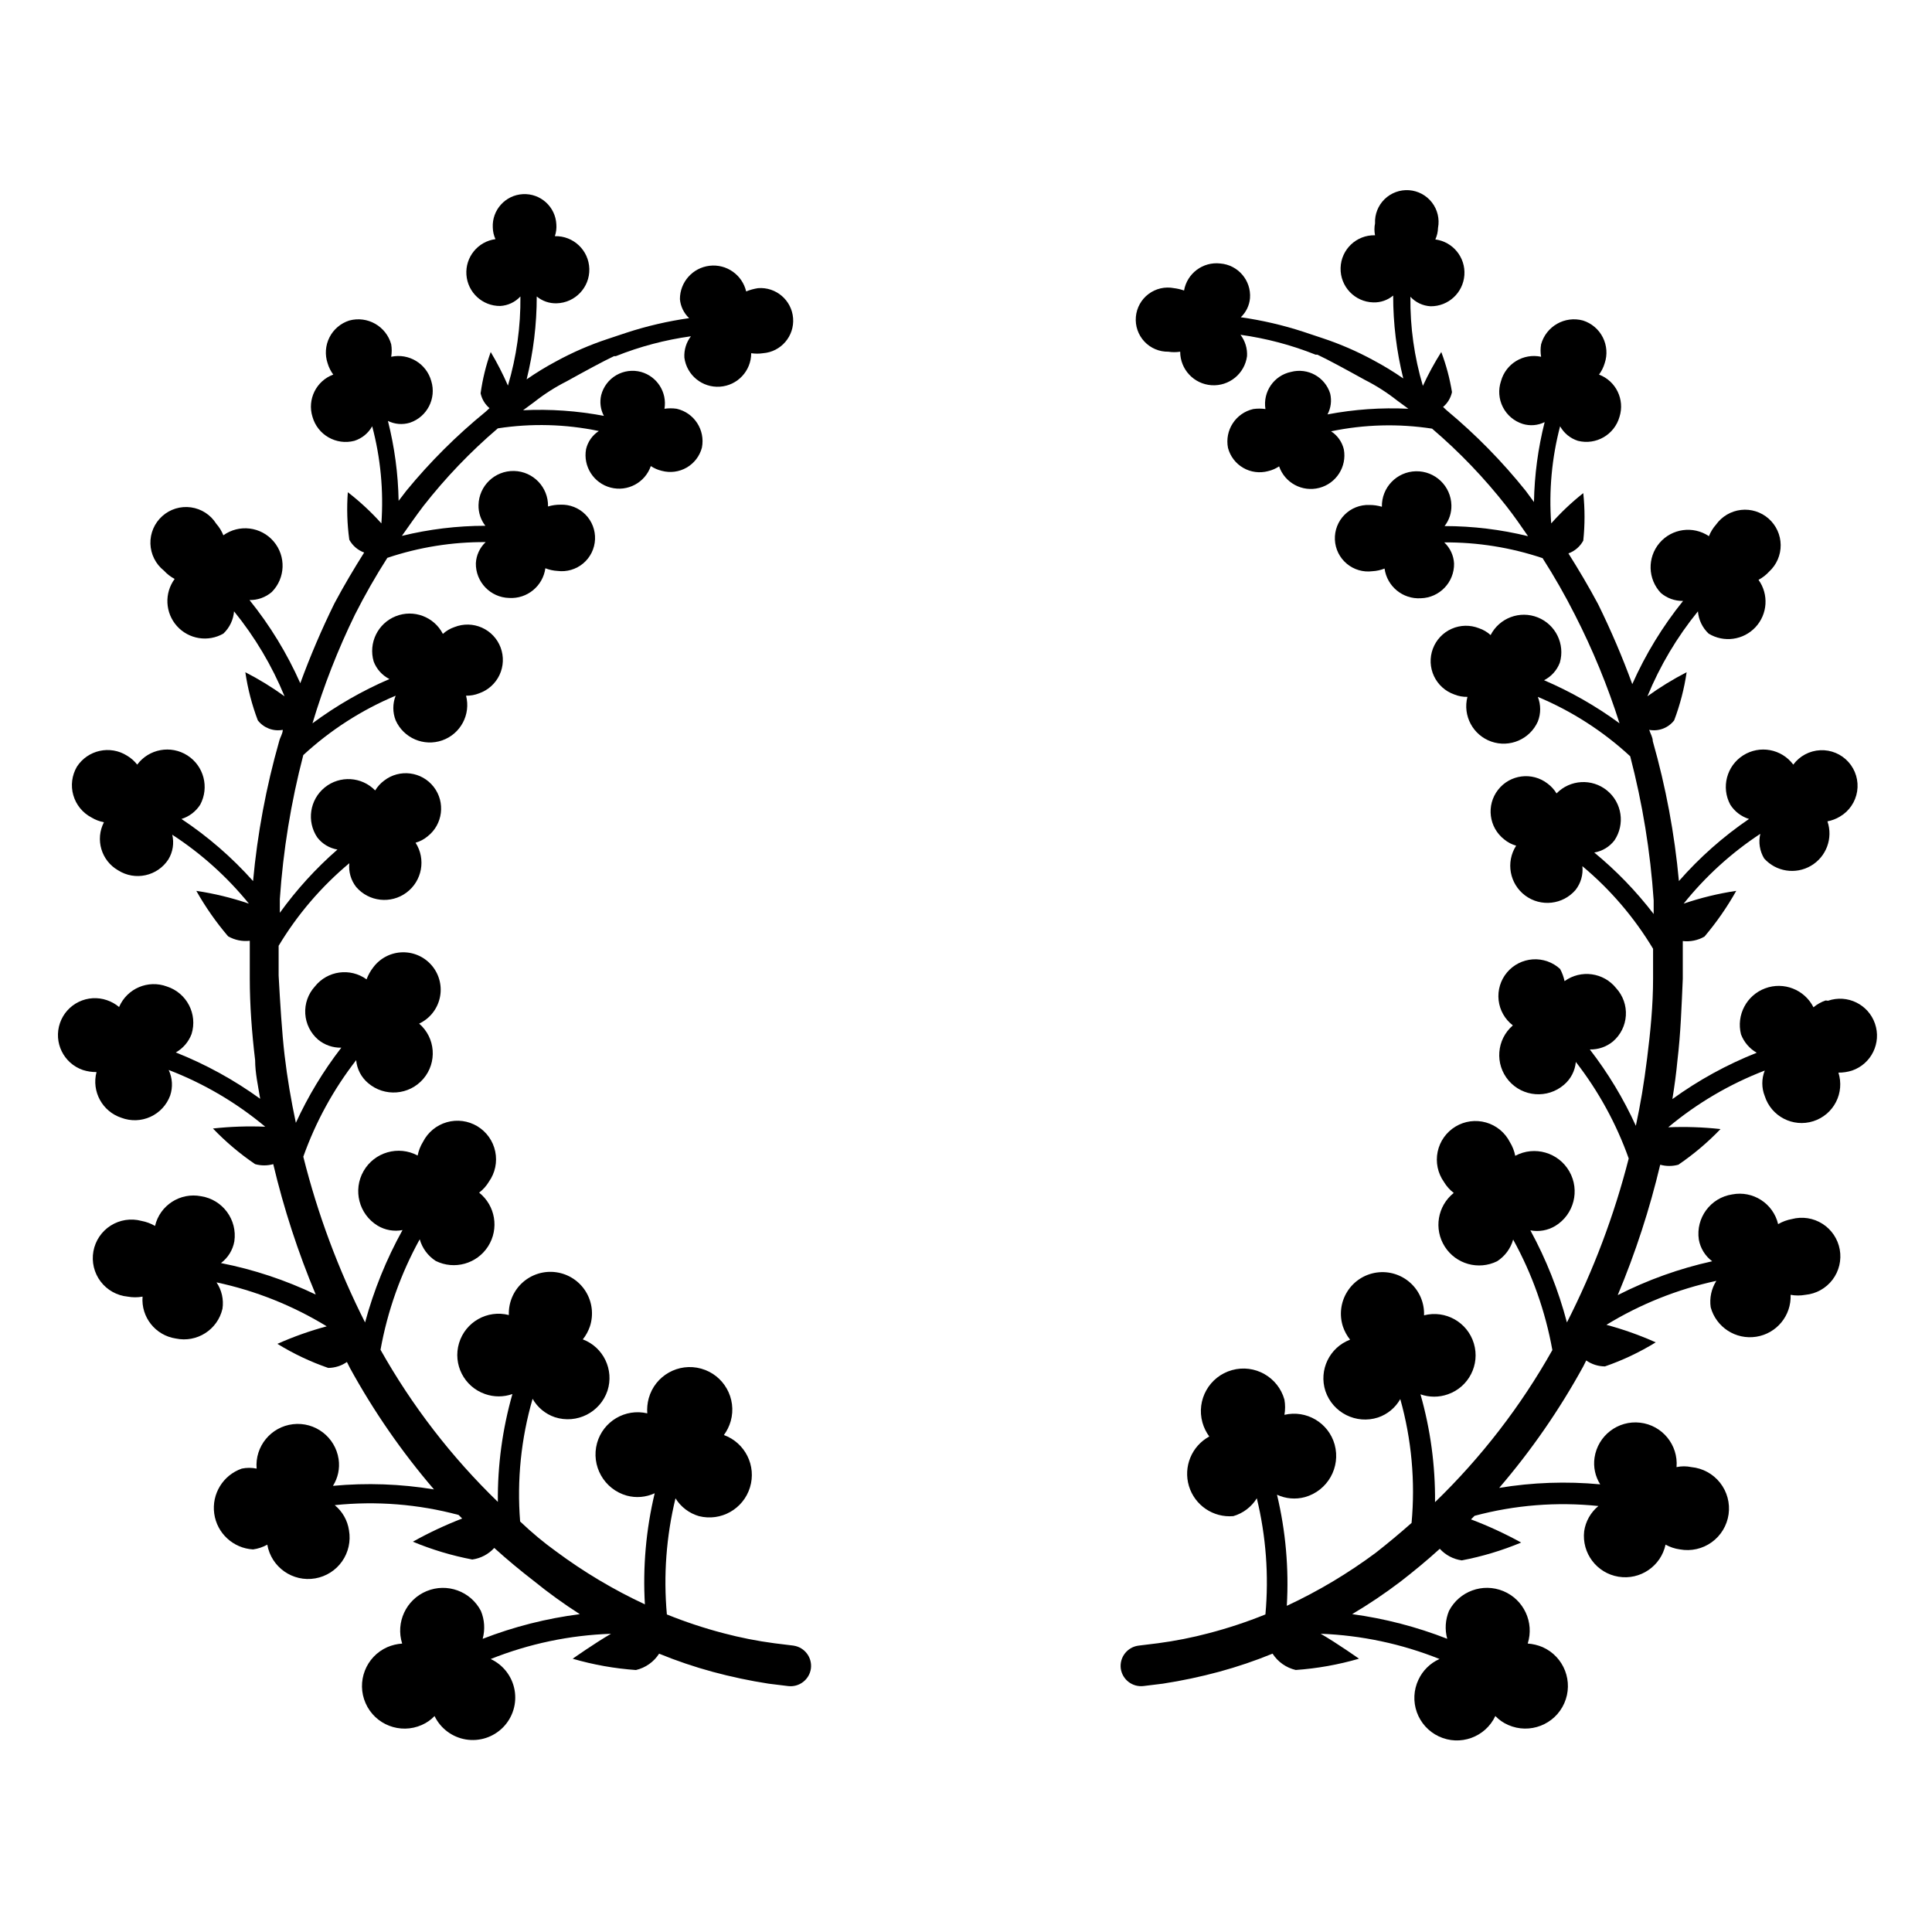
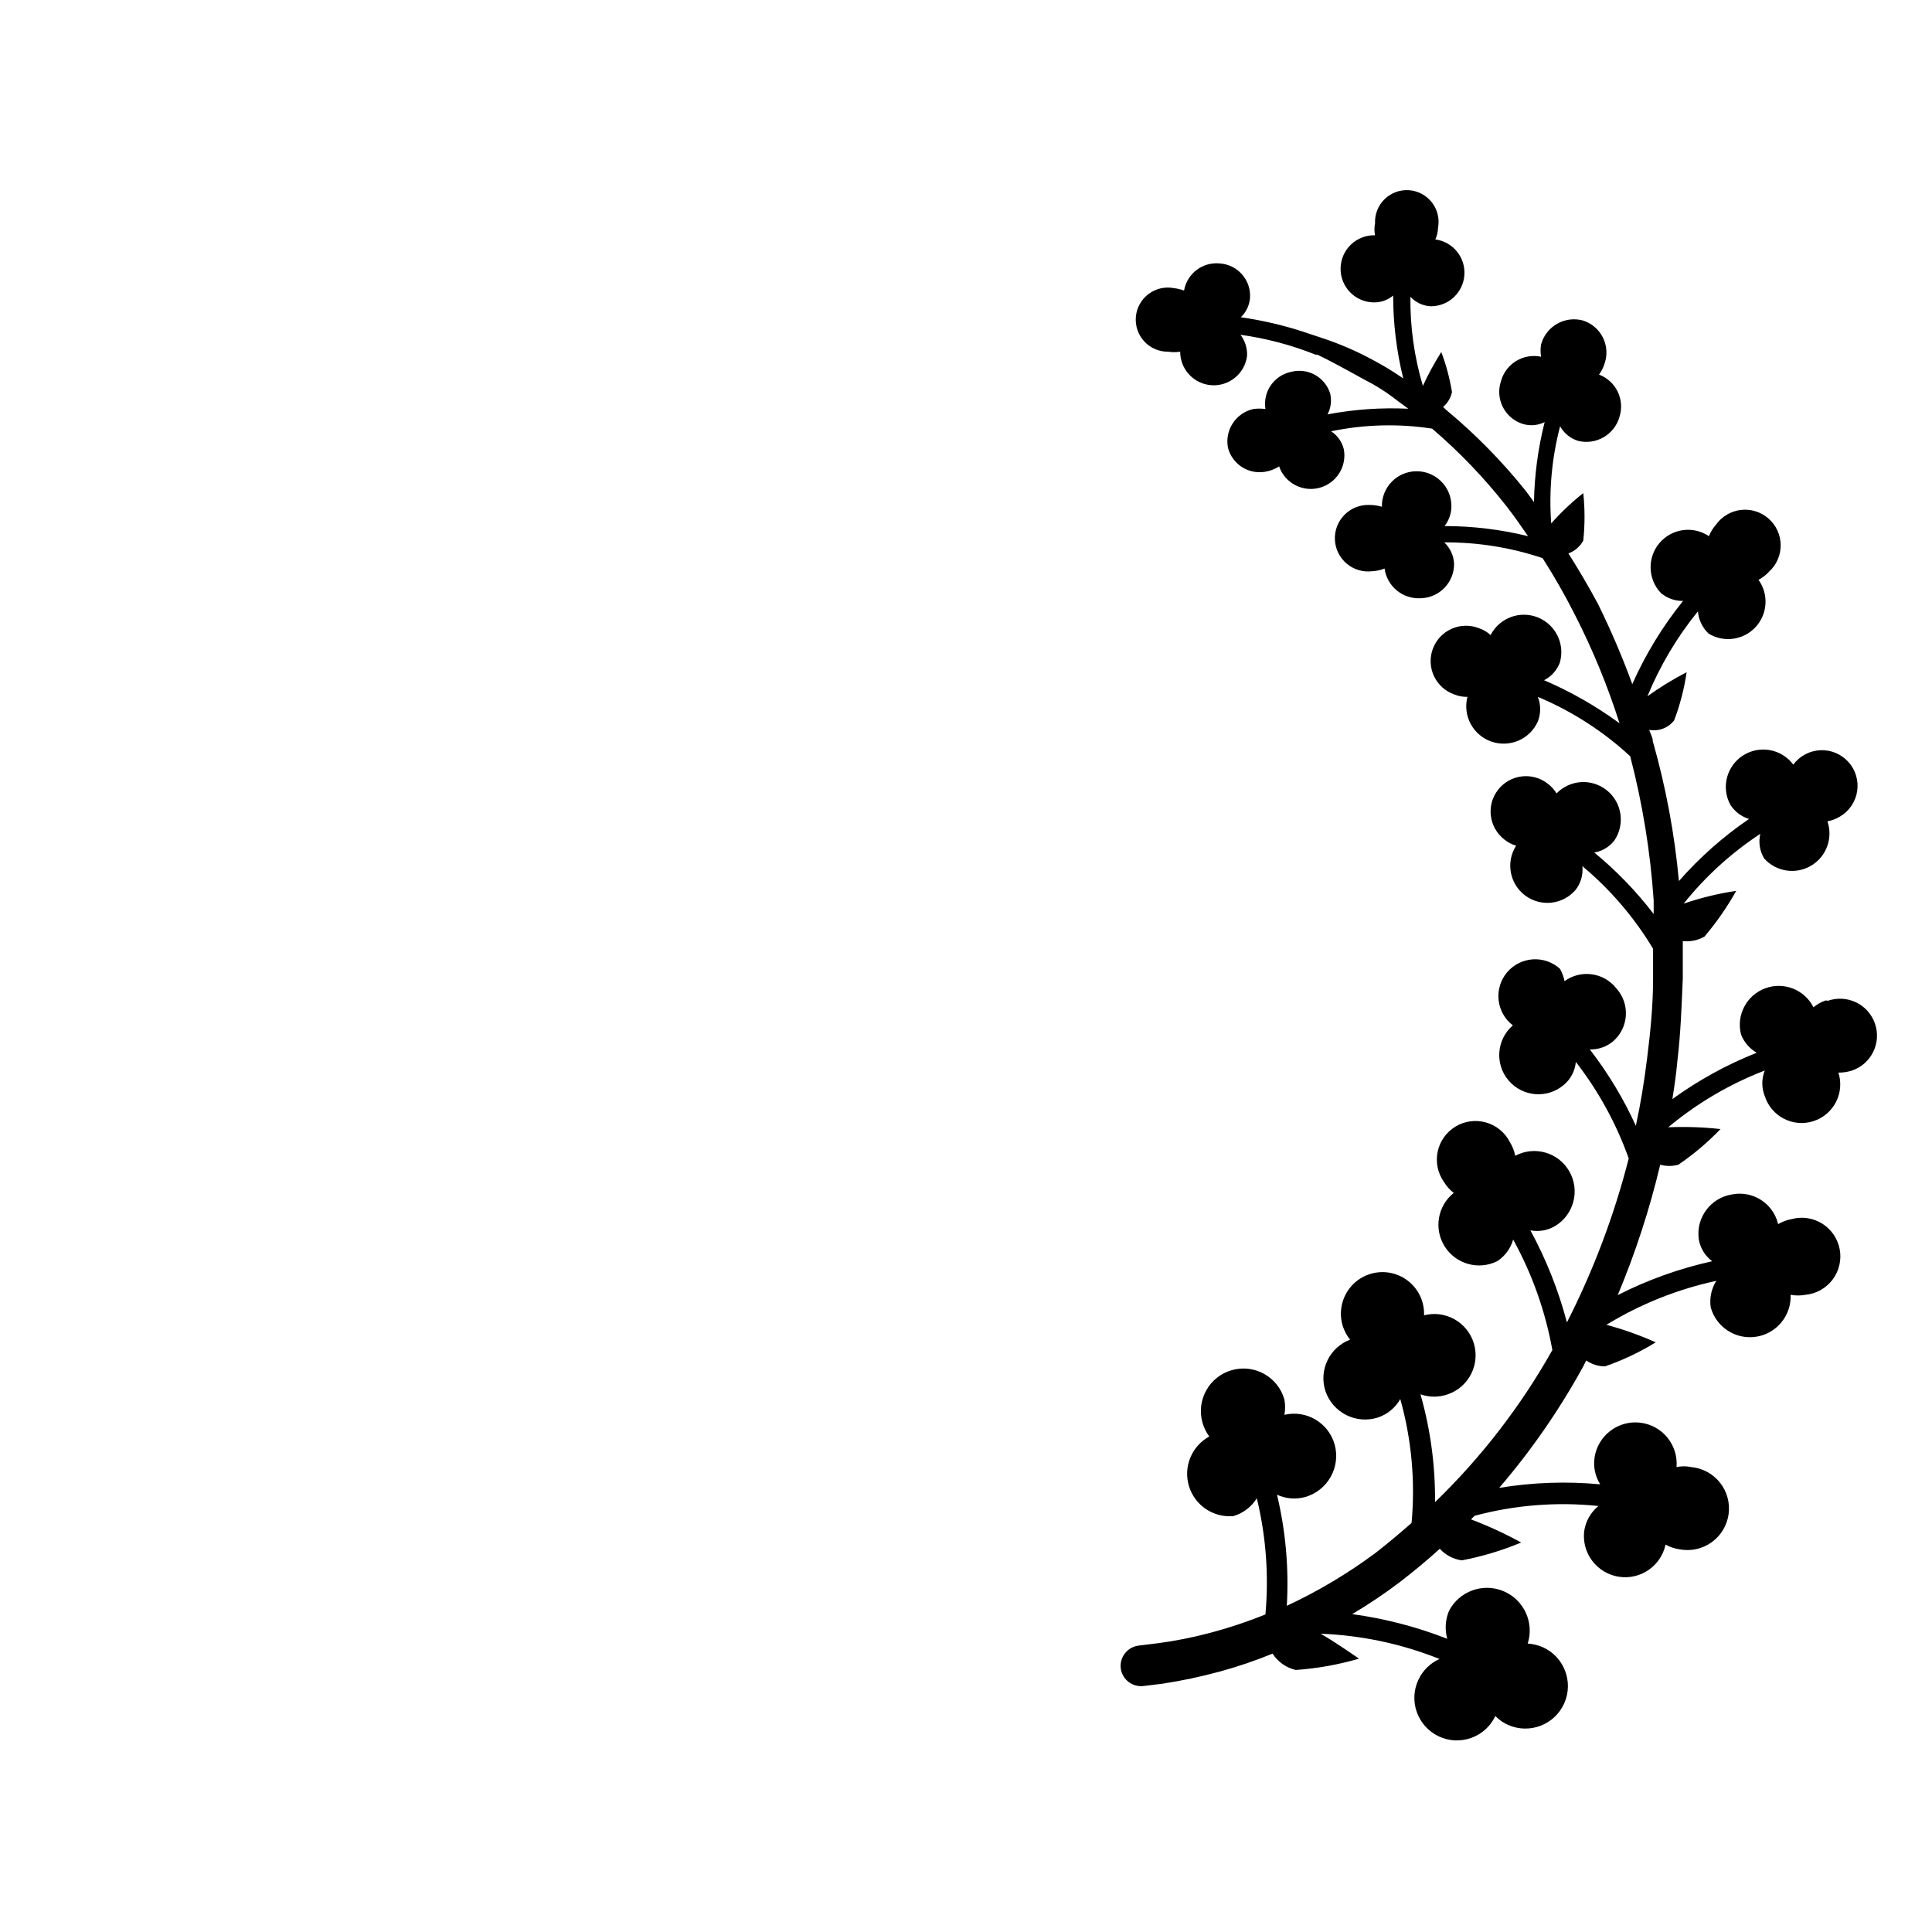
<svg xmlns="http://www.w3.org/2000/svg" fill="#000000" width="800px" height="800px" version="1.1" viewBox="144 144 512 512">
  <g>
-     <path d="m354.34 580.11-5.117-0.629c-4.566-0.602-9.086-1.496-13.539-2.676-5.086-1.332-10.082-2.988-14.957-4.961-0.93-10.316-0.16-20.715 2.285-30.777 1.414 2.289 3.629 3.973 6.219 4.723 5.809 1.469 11.754-1.875 13.516-7.606 1.766-5.727-1.273-11.836-6.906-13.887 0.82-1.113 1.434-2.367 1.812-3.699 1.672-6-1.832-12.219-7.832-13.895-6-1.672-12.223 1.832-13.895 7.832-0.359 1.309-0.492 2.664-0.395 4.016-5.828-1.359-11.691 2.109-13.305 7.871-1.66 6.019 1.859 12.25 7.875 13.934 2.461 0.668 5.082 0.445 7.398-0.629-2.301 9.633-3.176 19.555-2.598 29.441-8.332-3.883-16.242-8.605-23.617-14.09-3.148-2.258-6.297-4.879-9.445-7.871-0.875-10.949 0.246-21.965 3.305-32.512 1.301 2.297 3.402 4.035 5.906 4.879 5.777 1.871 11.988-1.25 13.934-7.004 1.805-5.559-1.07-11.555-6.535-13.621 0.828-1.035 1.465-2.207 1.891-3.465 1.012-3.102 0.594-6.488-1.133-9.258-1.73-2.766-4.598-4.621-7.828-5.07-3.231-0.453-6.492 0.555-8.914 2.742-2.418 2.188-3.742 5.336-3.617 8.598-5.684-1.461-11.512 1.824-13.199 7.445-1.691 5.621 1.355 11.574 6.902 13.492 2.344 0.828 4.898 0.828 7.242 0-2.648 9.293-3.949 18.914-3.859 28.578-12.258-11.863-22.73-25.441-31.094-40.309 1.848-10.262 5.359-20.152 10.391-29.281 0.668 2.371 2.18 4.414 4.254 5.746 4.938 2.438 10.922 0.758 13.875-3.891 2.953-4.652 1.926-10.781-2.383-14.215 1.043-0.797 1.926-1.785 2.598-2.914 1.645-2.32 2.246-5.219 1.664-8.004-0.578-2.785-2.293-5.199-4.727-6.672-2.438-1.469-5.371-1.859-8.105-1.074-2.734 0.781-5.019 2.668-6.309 5.203-0.688 1.113-1.164 2.34-1.418 3.621-5.106-2.727-11.457-0.898-14.336 4.129-2.875 5.027-1.23 11.426 3.711 14.449 1.98 1.195 4.336 1.617 6.613 1.18-4.285 7.731-7.613 15.949-9.922 24.48-7.074-13.984-12.566-28.719-16.371-43.926 3.277-9.219 8.008-17.855 14.012-25.582 0.207 2.356 1.34 4.535 3.148 6.062 4.348 3.738 10.902 3.246 14.641-1.102 3.738-4.348 3.246-10.906-1.102-14.645 2.766-1.293 4.777-3.785 5.461-6.762 0.684-2.973-0.039-6.098-1.961-8.465-1.922-2.371-4.824-3.727-7.879-3.672-3.051 0.051-5.906 1.508-7.742 3.941-0.77 0.977-1.379 2.066-1.812 3.227-4.336-3.137-10.371-2.305-13.695 1.891-1.793 1.969-2.711 4.574-2.547 7.231 0.164 2.652 1.395 5.129 3.41 6.859 1.727 1.426 3.906 2.18 6.141 2.129-4.758 6.156-8.801 12.84-12.043 19.914-1.258-5.902-2.281-11.887-2.992-17.949-0.707-6.062-1.18-13.934-1.574-21.098v-7.871c4.981-8.289 11.312-15.688 18.734-21.883-0.234 2.254 0.414 4.512 1.812 6.297 3.367 3.922 9.195 4.57 13.344 1.48 4.144-3.09 5.195-8.859 2.398-13.211 1.152-0.324 2.227-0.887 3.148-1.652 4.09-3.172 4.828-9.059 1.656-13.145-3.176-4.086-9.062-4.828-13.148-1.652-0.945 0.703-1.746 1.586-2.359 2.598-3.578-3.684-9.371-4.027-13.359-0.797-3.988 3.231-4.852 8.973-1.992 13.234 1.309 1.715 3.223 2.867 5.352 3.227-5.711 4.988-10.836 10.613-15.27 16.766v-3.621c0.875-12.891 2.957-25.676 6.219-38.18 7.18-6.633 15.465-11.961 24.48-15.742-0.828 2.098-0.828 4.434 0 6.535 2.106 4.703 7.465 7.012 12.332 5.309s7.613-6.852 6.324-11.844c1.188 0.027 2.363-0.188 3.465-0.629 2.379-0.828 4.324-2.582 5.398-4.859 1.07-2.281 1.18-4.894 0.301-7.258-0.879-2.359-2.672-4.266-4.973-5.289s-4.918-1.078-7.262-0.148c-1.137 0.383-2.184 0.996-3.07 1.809-2.336-4.551-7.75-6.578-12.5-4.68-4.75 1.895-7.281 7.094-5.84 12 0.766 2.016 2.25 3.672 4.172 4.644-7.227 3.109-14.07 7.047-20.391 11.73 2.961-9.895 6.727-19.531 11.258-28.812 2.606-5.152 5.469-10.172 8.582-15.035 8.395-2.82 17.199-4.231 26.055-4.172-1.555 1.461-2.484 3.461-2.598 5.59-0.086 4.969 3.848 9.082 8.816 9.211 4.769 0.289 8.953-3.141 9.605-7.871 1.031 0.406 2.121 0.648 3.227 0.707 2.445 0.316 4.91-0.41 6.801-1.996 1.887-1.586 3.023-3.891 3.133-6.356 0.109-2.461-0.816-4.859-2.555-6.609-1.738-1.746-4.129-2.688-6.59-2.594-1.121-0.008-2.234 0.148-3.309 0.473 0.109-5.086-3.926-9.297-9.012-9.406-5.086-0.109-9.301 3.926-9.406 9.012-0.055 1.992 0.586 3.941 1.809 5.512-7.453 0.004-14.879 0.902-22.121 2.676 1.891-2.676 3.699-5.273 5.668-7.871 5.879-7.519 12.5-14.43 19.758-20.625 8.895-1.367 17.961-1.129 26.766 0.707-1.703 1.105-2.918 2.824-3.383 4.801-0.828 4.574 2.008 9.012 6.504 10.188 4.496 1.176 9.137-1.305 10.656-5.699 0.887 0.594 1.875 1.02 2.914 1.262 2.223 0.598 4.594 0.289 6.586-0.863 1.996-1.152 3.449-3.051 4.039-5.277 0.93-4.684-2.035-9.254-6.691-10.312-1.07-0.156-2.156-0.156-3.227 0 0.727-4.367-1.957-8.574-6.219-9.762-2.215-0.598-4.574-0.285-6.559 0.867-1.98 1.152-3.418 3.051-3.992 5.273-0.441 1.859-0.188 3.82 0.711 5.508-7.055-1.34-14.242-1.84-21.414-1.492l2.992-2.203v-0.004c2.648-2.086 5.496-3.906 8.504-5.43 5.273-2.914 9.605-5.273 12.594-6.691h0.473c6.402-2.559 13.09-4.328 19.918-5.273-1.242 1.617-1.855 3.629-1.734 5.668 0.621 4.641 4.734 8.004 9.41 7.691 4.672-0.309 8.301-4.191 8.301-8.875 1.047 0.16 2.106 0.16 3.152 0 4.758-0.367 8.32-4.527 7.949-9.289-0.371-4.758-4.527-8.32-9.289-7.949-1.078 0.168-2.137 0.457-3.148 0.867-1.035-4.398-5.203-7.324-9.691-6.801-4.488 0.523-7.871 4.328-7.863 8.848 0.168 1.918 1.035 3.711 2.441 5.035-5.641 0.797-11.199 2.09-16.613 3.859l-4.961 1.652h0.004c-4.711 1.551-9.27 3.527-13.621 5.902-2.715 1.445-5.344 3.051-7.871 4.805 1.781-7.188 2.68-14.562 2.676-21.965 1.48 1.227 3.356 1.871 5.277 1.812 4.91-0.133 8.789-4.219 8.656-9.133-0.129-4.914-4.219-8.789-9.129-8.66 0.344-1.012 0.477-2.082 0.391-3.148-0.238-4.652-4.203-8.23-8.855-7.988-4.652 0.238-8.227 4.203-7.988 8.855 0.027 1.059 0.266 2.106 0.707 3.07-4.656 0.621-8.027 4.758-7.695 9.445 0.336 4.688 4.258 8.309 8.957 8.266 2.043-0.113 3.961-1.016 5.352-2.519 0.086 7.992-1.027 15.953-3.305 23.617-1.332-3.059-2.856-6.031-4.566-8.895-1.266 3.547-2.16 7.211-2.676 10.941 0.328 1.535 1.156 2.922 2.359 3.934l-1.023 0.945c-7.684 6.266-14.727 13.277-21.016 20.941l-2.047 2.676c-0.129-7.144-1.082-14.25-2.836-21.176 1.809 0.898 3.894 1.066 5.824 0.473 4.559-1.535 7.07-6.418 5.668-11.02-1.27-4.629-5.934-7.461-10.625-6.457 0.184-1.094 0.184-2.211 0-3.305-1.34-4.793-6.297-7.609-11.102-6.301-2.277 0.723-4.172 2.328-5.254 4.461-1.082 2.133-1.258 4.613-0.492 6.875 0.32 1.078 0.828 2.09 1.496 2.992-4.516 1.668-6.938 6.582-5.512 11.18 1.344 4.797 6.281 7.633 11.102 6.375 2.008-0.637 3.699-2.016 4.723-3.856 2.227 8.387 3.051 17.086 2.441 25.742-2.707-3.023-5.688-5.789-8.895-8.266-0.316 4.199-0.184 8.422 0.391 12.594 0.855 1.57 2.254 2.773 3.938 3.387-2.676 4.25-5.352 8.738-7.871 13.461-3.391 6.891-6.414 13.961-9.055 21.176-3.508-7.902-8.031-15.312-13.461-22.043 2.164 0.039 4.262-0.719 5.906-2.125 3.621-3.664 3.836-9.492 0.488-13.414-3.344-3.918-9.133-4.625-13.32-1.621-0.449-1.125-1.09-2.164-1.891-3.07-1.48-2.359-3.93-3.945-6.688-4.332-2.762-0.387-5.547 0.465-7.621 2.328-2.074 1.859-3.219 4.543-3.133 7.324 0.09 2.785 1.402 5.391 3.586 7.117 0.812 0.891 1.773 1.633 2.836 2.203-2.773 3.773-2.523 8.973 0.59 12.469 3.117 3.496 8.25 4.336 12.32 2.016 1.641-1.551 2.652-3.652 2.832-5.902 5.539 6.809 10.047 14.395 13.383 22.512-3.297-2.383-6.769-4.516-10.391-6.375 0.637 4.359 1.746 8.633 3.305 12.754 1.555 2.016 4.113 2.988 6.613 2.516 0 1.023-0.707 1.969-0.945 2.992-3.453 12.117-5.773 24.531-6.926 37.078-5.594-6.273-11.973-11.801-18.973-16.453 2.051-0.633 3.805-1.973 4.961-3.777 2.465-4.578 0.98-10.281-3.406-13.074-4.383-2.789-10.18-1.723-13.285 2.445-0.738-0.945-1.645-1.746-2.676-2.359-4.481-2.84-10.414-1.539-13.301 2.91-1.336 2.285-1.68 5.016-0.953 7.559 0.73 2.539 2.469 4.676 4.809 5.902 1.02 0.617 2.137 1.043 3.305 1.262-2.363 4.574-0.695 10.203 3.781 12.754 4.481 2.836 10.414 1.539 13.301-2.914 1.188-1.961 1.555-4.305 1.023-6.535 7.68 4.996 14.535 11.156 20.312 18.266-4.535-1.547-9.195-2.68-13.934-3.387 2.414 4.273 5.234 8.309 8.422 12.043 1.738 1 3.754 1.414 5.746 1.184v9.996c0 7.086 0.551 14.406 1.418 21.648 0 3.387 0.789 6.848 1.34 10.234-6.914-5.008-14.426-9.133-22.359-12.281 1.918-1.09 3.394-2.816 4.172-4.879 1.648-5.281-1.266-10.902-6.531-12.598-5-1.859-10.574 0.531-12.676 5.434-0.953-0.801-2.047-1.414-3.227-1.812-2.453-0.844-5.141-0.68-7.473 0.457-2.336 1.137-4.121 3.152-4.965 5.606-1.762 5.109 0.953 10.676 6.062 12.438 1.168 0.375 2.391 0.562 3.621 0.551-1.348 5.152 1.551 10.465 6.609 12.121 2.496 0.941 5.262 0.848 7.688-0.262 2.422-1.109 4.305-3.137 5.223-5.641 0.746-2.223 0.602-4.648-0.391-6.769 9.297 3.57 17.941 8.648 25.582 15.035-4.621-0.191-9.254-0.035-13.855 0.473 3.387 3.531 7.133 6.699 11.18 9.445 1.57 0.438 3.231 0.438 4.801 0 2.801 11.809 6.566 23.367 11.258 34.559-7.984-3.828-16.422-6.633-25.113-8.344 1.867-1.398 3.133-3.453 3.543-5.746 0.848-5.734-3.09-11.078-8.816-11.965-5.519-1.082-10.91 2.394-12.199 7.871-1.121-0.656-2.348-1.105-3.621-1.34-2.766-0.738-5.711-0.285-8.129 1.25-2.414 1.531-4.078 4.008-4.586 6.82-0.508 2.816 0.188 5.715 1.914 7.996s4.332 3.734 7.18 4.008c1.301 0.238 2.633 0.238 3.934 0-0.434 5.441 3.418 10.289 8.816 11.102 5.578 1.176 11.07-2.324 12.359-7.875 0.371-2.449-0.191-4.949-1.574-7.004 10.324 2.203 20.199 6.141 29.207 11.648-4.473 1.203-8.844 2.758-13.07 4.644 4.242 2.613 8.758 4.75 13.461 6.379 1.777-0.012 3.508-0.559 4.961-1.574l0.789 1.574c6.293 11.473 13.758 22.262 22.277 32.195-8.844-1.461-17.84-1.777-26.766-0.945 1.332-2.106 1.863-4.621 1.496-7.082-0.875-5.84-6.219-9.934-12.082-9.254-5.863 0.68-10.133 5.887-9.645 11.77-1.297-0.273-2.641-0.273-3.938 0-4.969 1.73-8.02 6.727-7.293 11.938 0.727 5.207 5.035 9.176 10.285 9.477 1.328-0.18 2.609-0.609 3.777-1.262 1.043 5.981 6.734 9.98 12.715 8.938 2.871-0.504 5.426-2.121 7.102-4.508 1.672-2.383 2.332-5.336 1.832-8.207-0.379-2.625-1.727-5.008-3.777-6.691 11.008-1.148 22.133-0.266 32.824 2.598l0.945 0.945c-4.492 1.742-8.859 3.793-13.066 6.141 5.07 2.113 10.348 3.695 15.742 4.723 2.242-0.312 4.305-1.398 5.828-3.07 3.465 3.148 7.008 6.062 10.469 8.738 3.898 3.164 7.973 6.109 12.203 8.816-8.816 1.125-17.461 3.32-25.742 6.535 0.668-2.453 0.504-5.055-0.473-7.402-2.715-5.215-8.969-7.488-14.402-5.234-5.43 2.254-8.238 8.289-6.461 13.895-1.355 0.09-2.688 0.41-3.934 0.945-5.695 2.523-8.27 9.184-5.746 14.879 2.519 5.695 9.18 8.266 14.875 5.746 1.277-0.555 2.426-1.359 3.387-2.363 1.594 3.293 4.691 5.606 8.301 6.203 3.613 0.594 7.285-0.605 9.852-3.211 2.566-2.609 3.707-6.301 3.055-9.902-0.648-3.602-3.012-6.66-6.328-8.203 10.16-4.059 20.945-6.324 31.883-6.691-4.488 2.598-10.156 6.613-10.156 6.613 5.465 1.59 11.086 2.594 16.766 2.992 2.531-0.59 4.734-2.144 6.141-4.332 4.621 1.895 9.352 3.496 14.172 4.805 4.894 1.324 9.863 2.375 14.875 3.148l5.117 0.629c2.953 0.371 5.656-1.699 6.062-4.644 0.375-2.926-1.652-5.617-4.566-6.062z" />
-     <path d="m627.82 409.13c-1.18 0.398-2.273 1.012-3.231 1.812-2.367-4.695-7.883-6.859-12.809-5.019-4.93 1.836-7.684 7.086-6.398 12.184 0.777 2.062 2.254 3.789 4.172 4.879-7.934 3.148-15.441 7.273-22.355 12.281 0.551-3.387 1.023-6.848 1.34-10.234 0.867-7.242 1.102-14.562 1.418-21.648v-9.996h-0.004c1.992 0.23 4.008-0.184 5.746-1.18 3.191-3.762 6.012-7.824 8.426-12.125-4.738 0.707-9.402 1.84-13.934 3.387 5.758-7.191 12.613-13.434 20.309-18.5-0.527 2.227-0.16 4.574 1.023 6.531 3.148 3.516 8.336 4.324 12.406 1.934 4.07-2.387 5.894-7.309 4.363-11.773 1.168-0.215 2.285-0.645 3.305-1.258 2.449-1.434 4.125-3.891 4.566-6.695 0.438-2.805-0.406-5.656-2.301-7.769s-4.641-3.262-7.477-3.125c-2.836 0.133-5.461 1.531-7.148 3.812-3.102-4.168-8.898-5.234-13.285-2.445-4.387 2.793-5.871 8.496-3.402 13.074 1.152 1.805 2.91 3.144 4.957 3.777-6.863 4.68-13.105 10.207-18.578 16.453-1.152-12.547-3.473-24.961-6.926-37.078 0-1.023-0.629-1.969-0.945-2.992 2.504 0.473 5.059-0.5 6.613-2.516 1.559-4.121 2.668-8.395 3.305-12.754-3.617 1.859-7.094 3.992-10.391 6.375 3.336-8.117 7.844-15.703 13.383-22.512 0.184 2.25 1.191 4.352 2.836 5.902 4.023 2.457 9.223 1.738 12.434-1.719 3.207-3.457 3.539-8.695 0.789-12.527 1.062-0.57 2.023-1.316 2.836-2.207 1.961-1.812 3.066-4.371 3.035-7.043-0.031-2.676-1.191-5.207-3.195-6.977-2.004-1.77-4.664-2.606-7.316-2.305-2.656 0.301-5.059 1.715-6.617 3.887-0.801 0.906-1.441 1.945-1.887 3.07-4.191-2.82-9.836-2.039-13.105 1.812-3.266 3.856-3.117 9.547 0.352 13.223 1.641 1.41 3.742 2.164 5.902 2.125-5.426 6.731-9.953 14.141-13.461 22.043-2.637-7.215-5.66-14.281-9.051-21.176-2.519-4.723-5.195-9.211-7.871-13.461 1.68-0.609 3.082-1.812 3.934-3.387 0.445-4.184 0.445-8.406 0-12.594-3.062 2.422-5.906 5.109-8.5 8.031-0.637-8.652 0.16-17.352 2.359-25.742 1.027 1.84 2.715 3.219 4.727 3.856 4.793 1.211 9.676-1.617 11.02-6.375 1.438-4.578-0.945-9.48-5.434-11.18 0.668-0.902 1.176-1.914 1.496-2.992 0.77-2.262 0.59-4.742-0.492-6.875-1.078-2.133-2.973-3.738-5.254-4.461-4.801-1.309-9.758 1.508-11.098 6.301-0.188 1.094-0.188 2.211 0 3.305-4.695-1.004-9.359 1.828-10.629 6.457-0.766 2.262-0.59 4.742 0.492 6.875s2.973 3.738 5.254 4.461c1.93 0.594 4.016 0.426 5.824-0.473-1.754 6.926-2.703 14.031-2.832 21.176l-2.203-2.992c-6.227-7.766-13.215-14.887-20.863-21.254l-1.023-0.945c1.203-1.016 2.035-2.398 2.363-3.938-0.59-3.629-1.539-7.188-2.836-10.625-1.82 2.879-3.449 5.879-4.879 8.973-2.277-7.66-3.394-15.621-3.305-23.617 1.387 1.504 3.309 2.41 5.352 2.519 4.699 0.043 8.621-3.574 8.953-8.262 0.336-4.688-3.035-8.828-7.695-9.449 0.441-0.965 0.684-2.012 0.711-3.07 0.449-2.363-0.133-4.805-1.602-6.711s-3.68-3.094-6.078-3.266c-2.402-0.168-4.758 0.695-6.481 2.375-1.723 1.68-2.641 4.019-2.531 6.422-0.211 1.039-0.211 2.109 0 3.148-4.91-0.133-9 3.746-9.129 8.66-0.133 4.91 3.746 9 8.66 9.129 1.918 0.062 3.793-0.582 5.273-1.809-0.004 7.402 0.895 14.777 2.676 21.961-2.527-1.754-5.156-3.356-7.871-4.801-4.352-2.375-8.91-4.352-13.621-5.906l-4.961-1.652h0.004c-5.414-1.77-10.973-3.059-16.609-3.856 1.402-1.324 2.269-3.117 2.438-5.039 0.363-4.715-3.156-8.832-7.871-9.211-4.594-0.527-8.801 2.613-9.605 7.164-0.863-0.305-1.762-0.52-2.676-0.629-2.363-0.461-4.809 0.105-6.734 1.551-1.922 1.449-3.144 3.644-3.356 6.043-0.215 2.398 0.602 4.773 2.238 6.539 1.641 1.762 3.949 2.75 6.356 2.711 1.047 0.16 2.106 0.16 3.148 0 0 4.684 3.633 8.566 8.305 8.879 4.672 0.309 8.789-3.055 9.41-7.695 0.121-2.035-0.496-4.047-1.734-5.668 6.828 0.945 13.516 2.715 19.918 5.273h0.473c2.992 1.418 7.32 3.777 12.594 6.691 3.008 1.523 5.856 3.344 8.504 5.43l2.992 2.203v0.004c-7.172-0.348-14.359 0.156-21.414 1.496 0.898-1.691 1.148-3.648 0.707-5.512-1.363-4.391-5.945-6.926-10.391-5.746-4.519 0.949-7.496 5.277-6.769 9.84-1.07-0.156-2.156-0.156-3.227 0-4.652 1.059-7.621 5.629-6.691 10.312 0.59 2.227 2.043 4.125 4.039 5.277 1.992 1.152 4.363 1.461 6.59 0.863 1.039-0.242 2.023-0.668 2.91-1.262 1.52 4.394 6.164 6.875 10.66 5.699 4.492-1.176 7.328-5.613 6.5-10.184-0.465-1.98-1.676-3.699-3.383-4.805 8.809-1.836 17.871-2.074 26.766-0.707 7.258 6.195 13.879 13.105 19.758 20.625 1.969 2.519 3.777 5.117 5.668 7.871-7.242-1.773-14.668-2.672-22.121-2.676 1.227-1.57 1.867-3.519 1.812-5.512-0.109-5.086-4.32-9.121-9.41-9.012-5.086 0.109-9.121 4.32-9.012 9.406-1.074-0.32-2.188-0.48-3.305-0.473-2.465-0.094-4.856 0.848-6.594 2.598-1.738 1.746-2.664 4.144-2.555 6.609 0.109 2.461 1.246 4.766 3.137 6.352 1.887 1.586 4.352 2.312 6.797 1.996 1.105-0.059 2.199-0.297 3.227-0.707 0.652 4.731 4.836 8.164 9.605 7.871 4.969-0.129 8.906-4.242 8.816-9.211-0.113-2.129-1.043-4.129-2.598-5.59 8.855-0.059 17.66 1.352 26.055 4.172 3.113 4.863 5.977 9.883 8.582 15.039 4.719 9.234 8.668 18.844 11.809 28.73-6.211-4.551-12.918-8.379-19.996-11.414 1.922-0.977 3.406-2.633 4.172-4.644 1.441-4.91-1.09-10.105-5.84-12.004-4.75-1.895-10.164 0.133-12.5 4.684-0.887-0.812-1.934-1.43-3.07-1.812-2.344-0.93-4.961-0.875-7.262 0.148s-4.094 2.93-4.973 5.293c-0.879 2.359-0.77 4.977 0.301 7.254 1.074 2.281 3.019 4.031 5.398 4.859 1.102 0.445 2.277 0.66 3.465 0.633-1.289 4.988 1.457 10.137 6.324 11.844 4.867 1.703 10.227-0.605 12.332-5.312 0.828-2.098 0.828-4.434 0-6.531 9.016 3.777 17.301 9.105 24.48 15.742 3.262 12.504 5.344 25.285 6.219 38.18v3.621c-4.609-6.012-9.891-11.48-15.742-16.297 2.129-0.355 4.043-1.508 5.352-3.227 2.859-4.262 1.996-10-1.992-13.23-3.988-3.231-9.781-2.887-13.355 0.793-0.613-1.008-1.418-1.891-2.363-2.598-4.086-3.172-9.973-2.434-13.145 1.652-3.176 4.086-2.434 9.973 1.652 13.148 0.922 0.762 1.996 1.324 3.148 1.652-2.797 4.348-1.746 10.121 2.398 13.211 4.148 3.086 9.977 2.441 13.344-1.48 1.398-1.785 2.047-4.043 1.812-6.301 7.422 6.199 13.754 13.598 18.734 21.887v7.871c0 7.164-0.707 14.168-1.574 21.098-0.867 6.926-1.73 12.043-2.992 17.949-3.273-7.195-7.367-13.984-12.199-20.234 2.234 0.055 4.414-0.699 6.141-2.125 2.016-1.73 3.246-4.207 3.41-6.859 0.164-2.656-0.754-5.266-2.547-7.231-3.324-4.195-9.359-5.027-13.695-1.891-0.238-1.125-0.637-2.211-1.184-3.227-1.965-1.801-4.578-2.719-7.238-2.543-2.656 0.18-5.129 1.434-6.84 3.477s-2.508 4.699-2.215 7.348c0.297 2.648 1.66 5.059 3.777 6.676-4.348 3.738-4.84 10.293-1.102 14.641 3.738 4.348 10.293 4.844 14.641 1.105 1.809-1.527 2.941-3.707 3.148-6.062 6.004 7.727 10.734 16.363 14.016 25.582-3.84 15.047-9.332 29.617-16.375 43.453-2.238-8.492-5.488-16.684-9.684-24.402 2.273 0.438 4.629 0.02 6.613-1.18 4.941-3.019 6.582-9.422 3.707-14.449-2.875-5.027-9.227-6.856-14.336-4.129-0.25-1.281-0.73-2.508-1.414-3.621-1.289-2.535-3.574-4.422-6.309-5.203s-5.672-0.395-8.105 1.078c-2.434 1.469-4.148 3.883-4.731 6.668-0.578 2.785 0.023 5.684 1.668 8.004 0.672 1.129 1.555 2.117 2.598 2.914-4.309 3.434-5.336 9.562-2.383 14.215 2.949 4.652 8.934 6.328 13.875 3.891 2.07-1.332 3.586-3.375 4.25-5.746 5.035 9.129 8.547 19.023 10.391 29.285-8.359 14.867-18.836 28.441-31.094 40.305 0.09-9.664-1.207-19.285-3.856-28.578 2.344 0.828 4.898 0.828 7.242 0 5.547-1.918 8.594-7.871 6.902-13.492-1.691-5.621-7.516-8.906-13.199-7.445 0.125-3.262-1.199-6.41-3.621-8.598-2.418-2.188-5.68-3.191-8.914-2.742-3.231 0.449-6.094 2.305-7.824 5.074-1.73 2.766-2.144 6.156-1.133 9.258 0.426 1.254 1.062 2.426 1.891 3.461-5.465 2.07-8.344 8.062-6.535 13.621 1.945 5.754 8.156 8.875 13.934 7.004 2.504-0.844 4.606-2.582 5.902-4.879 2.992 10.668 4.008 21.793 2.992 32.824-3.148 2.781-6.297 5.406-9.445 7.871v0.004c-7.375 5.484-15.285 10.207-23.617 14.09 0.578-9.887-0.297-19.809-2.598-29.441 2.316 1.07 4.938 1.297 7.398 0.629 6.016-1.684 9.535-7.914 7.875-13.934-1.613-5.762-7.477-9.23-13.305-7.871 0.23-1.328 0.23-2.688 0-4.016-1.676-6-7.894-9.508-13.895-7.832-6 1.672-9.508 7.894-7.832 13.895 0.379 1.332 0.992 2.586 1.809 3.699-4.68 2.551-6.926 8.039-5.387 13.141 1.543 5.102 6.453 8.426 11.766 7.957 2.586-0.75 4.801-2.434 6.219-4.723 2.441 10.062 3.215 20.461 2.281 30.777-4.871 1.973-9.867 3.629-14.957 4.961-4.449 1.18-8.973 2.074-13.539 2.676l-5.117 0.629c-1.43 0.18-2.731 0.918-3.617 2.055-0.887 1.137-1.285 2.578-1.105 4.008 0.406 2.945 3.109 5.016 6.062 4.644l5.117-0.629c5.012-0.773 9.98-1.824 14.875-3.148 4.82-1.309 9.551-2.91 14.172-4.805 1.406 2.188 3.609 3.742 6.141 4.332 5.68-0.398 11.301-1.402 16.766-2.992 0 0-5.668-4.016-10.156-6.613h0.004c10.801 0.414 21.449 2.676 31.488 6.691-2.469 1.102-4.457 3.059-5.59 5.512-1.273 2.703-1.422 5.801-0.41 8.613s3.098 5.109 5.801 6.383c5.629 2.652 12.344 0.238 14.996-5.394 0.961 1.004 2.113 1.809 3.387 2.363 5.695 2.519 12.355-0.051 14.879-5.746 2.519-5.695-0.055-12.355-5.75-14.879-1.25-0.527-2.578-0.848-3.934-0.945 1.777-5.606-1.027-11.641-6.461-13.895-5.43-2.254-11.684 0.02-14.402 5.234-0.977 2.348-1.141 4.949-0.473 7.402-8.105-3.172-16.562-5.363-25.188-6.535 4.41-2.613 8.668-5.477 12.75-8.578 3.465-2.676 7.008-5.59 10.469-8.738h0.004c1.523 1.672 3.582 2.758 5.824 3.07 5.398-1.027 10.672-2.613 15.742-4.727-4.285-2.356-8.73-4.406-13.301-6.137l0.945-0.945h-0.004c10.691-2.867 21.82-3.746 32.828-2.598-2.051 1.68-3.398 4.066-3.777 6.691-0.664 5.797 3.336 11.098 9.098 12.043 5.758 0.945 11.246-2.797 12.469-8.504 1.172 0.652 2.453 1.082 3.781 1.262 2.957 0.547 6.008-0.133 8.449-1.891 2.438-1.754 4.055-4.43 4.477-7.41 0.418-2.977-0.398-5.996-2.258-8.355-1.859-2.363-4.606-3.859-7.598-4.148-1.297-0.277-2.641-0.277-3.938 0 0.488-5.883-3.781-11.094-9.645-11.773-5.863-0.68-11.211 3.414-12.082 9.254-0.367 2.465 0.164 4.977 1.496 7.086-8.926-0.836-17.922-0.52-26.766 0.941 8.52-9.934 15.984-20.723 22.277-32.195l0.789-1.574c1.453 1.016 3.184 1.566 4.957 1.574 4.707-1.625 9.223-3.766 13.461-6.375-4.227-1.891-8.594-3.445-13.066-4.644 8.984-5.496 18.832-9.434 29.129-11.652-1.32 2.082-1.852 4.566-1.496 7.008 1.449 5.289 6.641 8.648 12.062 7.801 5.422-0.844 9.344-5.625 9.113-11.109 1.301 0.238 2.633 0.238 3.934 0 2.848-0.273 5.453-1.727 7.18-4.008s2.418-5.18 1.91-7.996c-0.508-2.812-2.168-5.289-4.586-6.82-2.414-1.535-5.359-1.988-8.125-1.25-1.273 0.234-2.5 0.688-3.621 1.34-1.289-5.477-6.68-8.953-12.199-7.871-5.727 0.887-9.664 6.231-8.816 11.965 0.41 2.293 1.676 4.348 3.539 5.746-8.688 1.918-17.102 4.934-25.031 8.973 4.691-11.191 8.457-22.75 11.258-34.555 1.57 0.434 3.231 0.434 4.801 0 4.047-2.75 7.793-5.918 11.18-9.449-4.602-0.508-9.234-0.664-13.855-0.473 7.641-6.383 16.285-11.465 25.582-15.035-0.867 2.176-0.867 4.598 0 6.769 1.719 5.391 7.481 8.371 12.871 6.652 2.59-0.824 4.746-2.644 5.992-5.059 1.246-2.41 1.484-5.223 0.66-7.812 1.23 0.012 2.453-0.176 3.621-0.551 5.109-1.762 7.824-7.328 6.062-12.438-1.762-5.109-7.328-7.82-12.438-6.062z" />
+     <path d="m627.82 409.13c-1.18 0.398-2.273 1.012-3.231 1.812-2.367-4.695-7.883-6.859-12.809-5.019-4.93 1.836-7.684 7.086-6.398 12.184 0.777 2.062 2.254 3.789 4.172 4.879-7.934 3.148-15.441 7.273-22.355 12.281 0.551-3.387 1.023-6.848 1.34-10.234 0.867-7.242 1.102-14.562 1.418-21.648v-9.996h-0.004c1.992 0.23 4.008-0.184 5.746-1.18 3.191-3.762 6.012-7.824 8.426-12.125-4.738 0.707-9.402 1.84-13.934 3.387 5.758-7.191 12.613-13.434 20.309-18.5-0.527 2.227-0.16 4.574 1.023 6.531 3.148 3.516 8.336 4.324 12.406 1.934 4.07-2.387 5.894-7.309 4.363-11.773 1.168-0.215 2.285-0.645 3.305-1.258 2.449-1.434 4.125-3.891 4.566-6.695 0.438-2.805-0.406-5.656-2.301-7.769s-4.641-3.262-7.477-3.125c-2.836 0.133-5.461 1.531-7.148 3.812-3.102-4.168-8.898-5.234-13.285-2.445-4.387 2.793-5.871 8.496-3.402 13.074 1.152 1.805 2.91 3.144 4.957 3.777-6.863 4.68-13.105 10.207-18.578 16.453-1.152-12.547-3.473-24.961-6.926-37.078 0-1.023-0.629-1.969-0.945-2.992 2.504 0.473 5.059-0.5 6.613-2.516 1.559-4.121 2.668-8.395 3.305-12.754-3.617 1.859-7.094 3.992-10.391 6.375 3.336-8.117 7.844-15.703 13.383-22.512 0.184 2.25 1.191 4.352 2.836 5.902 4.023 2.457 9.223 1.738 12.434-1.719 3.207-3.457 3.539-8.695 0.789-12.527 1.062-0.57 2.023-1.316 2.836-2.207 1.961-1.812 3.066-4.371 3.035-7.043-0.031-2.676-1.191-5.207-3.195-6.977-2.004-1.77-4.664-2.606-7.316-2.305-2.656 0.301-5.059 1.715-6.617 3.887-0.801 0.906-1.441 1.945-1.887 3.07-4.191-2.82-9.836-2.039-13.105 1.812-3.266 3.856-3.117 9.547 0.352 13.223 1.641 1.41 3.742 2.164 5.902 2.125-5.426 6.731-9.953 14.141-13.461 22.043-2.637-7.215-5.66-14.281-9.051-21.176-2.519-4.723-5.195-9.211-7.871-13.461 1.68-0.609 3.082-1.812 3.934-3.387 0.445-4.184 0.445-8.406 0-12.594-3.062 2.422-5.906 5.109-8.5 8.031-0.637-8.652 0.16-17.352 2.359-25.742 1.027 1.84 2.715 3.219 4.727 3.856 4.793 1.211 9.676-1.617 11.02-6.375 1.438-4.578-0.945-9.48-5.434-11.18 0.668-0.902 1.176-1.914 1.496-2.992 0.77-2.262 0.59-4.742-0.492-6.875-1.078-2.133-2.973-3.738-5.254-4.461-4.801-1.309-9.758 1.508-11.098 6.301-0.188 1.094-0.188 2.211 0 3.305-4.695-1.004-9.359 1.828-10.629 6.457-0.766 2.262-0.59 4.742 0.492 6.875s2.973 3.738 5.254 4.461c1.93 0.594 4.016 0.426 5.824-0.473-1.754 6.926-2.703 14.031-2.832 21.176l-2.203-2.992c-6.227-7.766-13.215-14.887-20.863-21.254l-1.023-0.945c1.203-1.016 2.035-2.398 2.363-3.938-0.59-3.629-1.539-7.188-2.836-10.625-1.82 2.879-3.449 5.879-4.879 8.973-2.277-7.66-3.394-15.621-3.305-23.617 1.387 1.504 3.309 2.41 5.352 2.519 4.699 0.043 8.621-3.574 8.953-8.262 0.336-4.688-3.035-8.828-7.695-9.449 0.441-0.965 0.684-2.012 0.711-3.07 0.449-2.363-0.133-4.805-1.602-6.711s-3.68-3.094-6.078-3.266c-2.402-0.168-4.758 0.695-6.481 2.375-1.723 1.68-2.641 4.019-2.531 6.422-0.211 1.039-0.211 2.109 0 3.148-4.91-0.133-9 3.746-9.129 8.66-0.133 4.91 3.746 9 8.66 9.129 1.918 0.062 3.793-0.582 5.273-1.809-0.004 7.402 0.895 14.777 2.676 21.961-2.527-1.754-5.156-3.356-7.871-4.801-4.352-2.375-8.91-4.352-13.621-5.906l-4.961-1.652h0.004c-5.414-1.77-10.973-3.059-16.609-3.856 1.402-1.324 2.269-3.117 2.438-5.039 0.363-4.715-3.156-8.832-7.871-9.211-4.594-0.527-8.801 2.613-9.605 7.164-0.863-0.305-1.762-0.52-2.676-0.629-2.363-0.461-4.809 0.105-6.734 1.551-1.922 1.449-3.144 3.644-3.356 6.043-0.215 2.398 0.602 4.773 2.238 6.539 1.641 1.762 3.949 2.75 6.356 2.711 1.047 0.16 2.106 0.16 3.148 0 0 4.684 3.633 8.566 8.305 8.879 4.672 0.309 8.789-3.055 9.41-7.695 0.121-2.035-0.496-4.047-1.734-5.668 6.828 0.945 13.516 2.715 19.918 5.273h0.473c2.992 1.418 7.32 3.777 12.594 6.691 3.008 1.523 5.856 3.344 8.504 5.43l2.992 2.203c-7.172-0.348-14.359 0.156-21.414 1.496 0.898-1.691 1.148-3.648 0.707-5.512-1.363-4.391-5.945-6.926-10.391-5.746-4.519 0.949-7.496 5.277-6.769 9.84-1.07-0.156-2.156-0.156-3.227 0-4.652 1.059-7.621 5.629-6.691 10.312 0.59 2.227 2.043 4.125 4.039 5.277 1.992 1.152 4.363 1.461 6.59 0.863 1.039-0.242 2.023-0.668 2.91-1.262 1.52 4.394 6.164 6.875 10.66 5.699 4.492-1.176 7.328-5.613 6.5-10.184-0.465-1.98-1.676-3.699-3.383-4.805 8.809-1.836 17.871-2.074 26.766-0.707 7.258 6.195 13.879 13.105 19.758 20.625 1.969 2.519 3.777 5.117 5.668 7.871-7.242-1.773-14.668-2.672-22.121-2.676 1.227-1.57 1.867-3.519 1.812-5.512-0.109-5.086-4.32-9.121-9.41-9.012-5.086 0.109-9.121 4.32-9.012 9.406-1.074-0.32-2.188-0.48-3.305-0.473-2.465-0.094-4.856 0.848-6.594 2.598-1.738 1.746-2.664 4.144-2.555 6.609 0.109 2.461 1.246 4.766 3.137 6.352 1.887 1.586 4.352 2.312 6.797 1.996 1.105-0.059 2.199-0.297 3.227-0.707 0.652 4.731 4.836 8.164 9.605 7.871 4.969-0.129 8.906-4.242 8.816-9.211-0.113-2.129-1.043-4.129-2.598-5.59 8.855-0.059 17.66 1.352 26.055 4.172 3.113 4.863 5.977 9.883 8.582 15.039 4.719 9.234 8.668 18.844 11.809 28.73-6.211-4.551-12.918-8.379-19.996-11.414 1.922-0.977 3.406-2.633 4.172-4.644 1.441-4.91-1.09-10.105-5.84-12.004-4.75-1.895-10.164 0.133-12.5 4.684-0.887-0.812-1.934-1.43-3.07-1.812-2.344-0.93-4.961-0.875-7.262 0.148s-4.094 2.93-4.973 5.293c-0.879 2.359-0.77 4.977 0.301 7.254 1.074 2.281 3.019 4.031 5.398 4.859 1.102 0.445 2.277 0.66 3.465 0.633-1.289 4.988 1.457 10.137 6.324 11.844 4.867 1.703 10.227-0.605 12.332-5.312 0.828-2.098 0.828-4.434 0-6.531 9.016 3.777 17.301 9.105 24.48 15.742 3.262 12.504 5.344 25.285 6.219 38.18v3.621c-4.609-6.012-9.891-11.48-15.742-16.297 2.129-0.355 4.043-1.508 5.352-3.227 2.859-4.262 1.996-10-1.992-13.23-3.988-3.231-9.781-2.887-13.355 0.793-0.613-1.008-1.418-1.891-2.363-2.598-4.086-3.172-9.973-2.434-13.145 1.652-3.176 4.086-2.434 9.973 1.652 13.148 0.922 0.762 1.996 1.324 3.148 1.652-2.797 4.348-1.746 10.121 2.398 13.211 4.148 3.086 9.977 2.441 13.344-1.48 1.398-1.785 2.047-4.043 1.812-6.301 7.422 6.199 13.754 13.598 18.734 21.887v7.871c0 7.164-0.707 14.168-1.574 21.098-0.867 6.926-1.73 12.043-2.992 17.949-3.273-7.195-7.367-13.984-12.199-20.234 2.234 0.055 4.414-0.699 6.141-2.125 2.016-1.73 3.246-4.207 3.41-6.859 0.164-2.656-0.754-5.266-2.547-7.231-3.324-4.195-9.359-5.027-13.695-1.891-0.238-1.125-0.637-2.211-1.184-3.227-1.965-1.801-4.578-2.719-7.238-2.543-2.656 0.18-5.129 1.434-6.84 3.477s-2.508 4.699-2.215 7.348c0.297 2.648 1.66 5.059 3.777 6.676-4.348 3.738-4.84 10.293-1.102 14.641 3.738 4.348 10.293 4.844 14.641 1.105 1.809-1.527 2.941-3.707 3.148-6.062 6.004 7.727 10.734 16.363 14.016 25.582-3.84 15.047-9.332 29.617-16.375 43.453-2.238-8.492-5.488-16.684-9.684-24.402 2.273 0.438 4.629 0.02 6.613-1.18 4.941-3.019 6.582-9.422 3.707-14.449-2.875-5.027-9.227-6.856-14.336-4.129-0.25-1.281-0.73-2.508-1.414-3.621-1.289-2.535-3.574-4.422-6.309-5.203s-5.672-0.395-8.105 1.078c-2.434 1.469-4.148 3.883-4.731 6.668-0.578 2.785 0.023 5.684 1.668 8.004 0.672 1.129 1.555 2.117 2.598 2.914-4.309 3.434-5.336 9.562-2.383 14.215 2.949 4.652 8.934 6.328 13.875 3.891 2.07-1.332 3.586-3.375 4.25-5.746 5.035 9.129 8.547 19.023 10.391 29.285-8.359 14.867-18.836 28.441-31.094 40.305 0.09-9.664-1.207-19.285-3.856-28.578 2.344 0.828 4.898 0.828 7.242 0 5.547-1.918 8.594-7.871 6.902-13.492-1.691-5.621-7.516-8.906-13.199-7.445 0.125-3.262-1.199-6.41-3.621-8.598-2.418-2.188-5.68-3.191-8.914-2.742-3.231 0.449-6.094 2.305-7.824 5.074-1.73 2.766-2.144 6.156-1.133 9.258 0.426 1.254 1.062 2.426 1.891 3.461-5.465 2.07-8.344 8.062-6.535 13.621 1.945 5.754 8.156 8.875 13.934 7.004 2.504-0.844 4.606-2.582 5.902-4.879 2.992 10.668 4.008 21.793 2.992 32.824-3.148 2.781-6.297 5.406-9.445 7.871v0.004c-7.375 5.484-15.285 10.207-23.617 14.09 0.578-9.887-0.297-19.809-2.598-29.441 2.316 1.07 4.938 1.297 7.398 0.629 6.016-1.684 9.535-7.914 7.875-13.934-1.613-5.762-7.477-9.23-13.305-7.871 0.23-1.328 0.23-2.688 0-4.016-1.676-6-7.894-9.508-13.895-7.832-6 1.672-9.508 7.894-7.832 13.895 0.379 1.332 0.992 2.586 1.809 3.699-4.68 2.551-6.926 8.039-5.387 13.141 1.543 5.102 6.453 8.426 11.766 7.957 2.586-0.75 4.801-2.434 6.219-4.723 2.441 10.062 3.215 20.461 2.281 30.777-4.871 1.973-9.867 3.629-14.957 4.961-4.449 1.18-8.973 2.074-13.539 2.676l-5.117 0.629c-1.43 0.18-2.731 0.918-3.617 2.055-0.887 1.137-1.285 2.578-1.105 4.008 0.406 2.945 3.109 5.016 6.062 4.644l5.117-0.629c5.012-0.773 9.98-1.824 14.875-3.148 4.82-1.309 9.551-2.91 14.172-4.805 1.406 2.188 3.609 3.742 6.141 4.332 5.68-0.398 11.301-1.402 16.766-2.992 0 0-5.668-4.016-10.156-6.613h0.004c10.801 0.414 21.449 2.676 31.488 6.691-2.469 1.102-4.457 3.059-5.59 5.512-1.273 2.703-1.422 5.801-0.41 8.613s3.098 5.109 5.801 6.383c5.629 2.652 12.344 0.238 14.996-5.394 0.961 1.004 2.113 1.809 3.387 2.363 5.695 2.519 12.355-0.051 14.879-5.746 2.519-5.695-0.055-12.355-5.75-14.879-1.25-0.527-2.578-0.848-3.934-0.945 1.777-5.606-1.027-11.641-6.461-13.895-5.43-2.254-11.684 0.02-14.402 5.234-0.977 2.348-1.141 4.949-0.473 7.402-8.105-3.172-16.562-5.363-25.188-6.535 4.41-2.613 8.668-5.477 12.75-8.578 3.465-2.676 7.008-5.59 10.469-8.738h0.004c1.523 1.672 3.582 2.758 5.824 3.07 5.398-1.027 10.672-2.613 15.742-4.727-4.285-2.356-8.73-4.406-13.301-6.137l0.945-0.945h-0.004c10.691-2.867 21.82-3.746 32.828-2.598-2.051 1.68-3.398 4.066-3.777 6.691-0.664 5.797 3.336 11.098 9.098 12.043 5.758 0.945 11.246-2.797 12.469-8.504 1.172 0.652 2.453 1.082 3.781 1.262 2.957 0.547 6.008-0.133 8.449-1.891 2.438-1.754 4.055-4.43 4.477-7.41 0.418-2.977-0.398-5.996-2.258-8.355-1.859-2.363-4.606-3.859-7.598-4.148-1.297-0.277-2.641-0.277-3.938 0 0.488-5.883-3.781-11.094-9.645-11.773-5.863-0.68-11.211 3.414-12.082 9.254-0.367 2.465 0.164 4.977 1.496 7.086-8.926-0.836-17.922-0.52-26.766 0.941 8.52-9.934 15.984-20.723 22.277-32.195l0.789-1.574c1.453 1.016 3.184 1.566 4.957 1.574 4.707-1.625 9.223-3.766 13.461-6.375-4.227-1.891-8.594-3.445-13.066-4.644 8.984-5.496 18.832-9.434 29.129-11.652-1.32 2.082-1.852 4.566-1.496 7.008 1.449 5.289 6.641 8.648 12.062 7.801 5.422-0.844 9.344-5.625 9.113-11.109 1.301 0.238 2.633 0.238 3.934 0 2.848-0.273 5.453-1.727 7.18-4.008s2.418-5.18 1.91-7.996c-0.508-2.812-2.168-5.289-4.586-6.82-2.414-1.535-5.359-1.988-8.125-1.25-1.273 0.234-2.5 0.688-3.621 1.34-1.289-5.477-6.68-8.953-12.199-7.871-5.727 0.887-9.664 6.231-8.816 11.965 0.41 2.293 1.676 4.348 3.539 5.746-8.688 1.918-17.102 4.934-25.031 8.973 4.691-11.191 8.457-22.75 11.258-34.555 1.57 0.434 3.231 0.434 4.801 0 4.047-2.75 7.793-5.918 11.18-9.449-4.602-0.508-9.234-0.664-13.855-0.473 7.641-6.383 16.285-11.465 25.582-15.035-0.867 2.176-0.867 4.598 0 6.769 1.719 5.391 7.481 8.371 12.871 6.652 2.59-0.824 4.746-2.644 5.992-5.059 1.246-2.41 1.484-5.223 0.66-7.812 1.23 0.012 2.453-0.176 3.621-0.551 5.109-1.762 7.824-7.328 6.062-12.438-1.762-5.109-7.328-7.82-12.438-6.062z" />
  </g>
</svg>